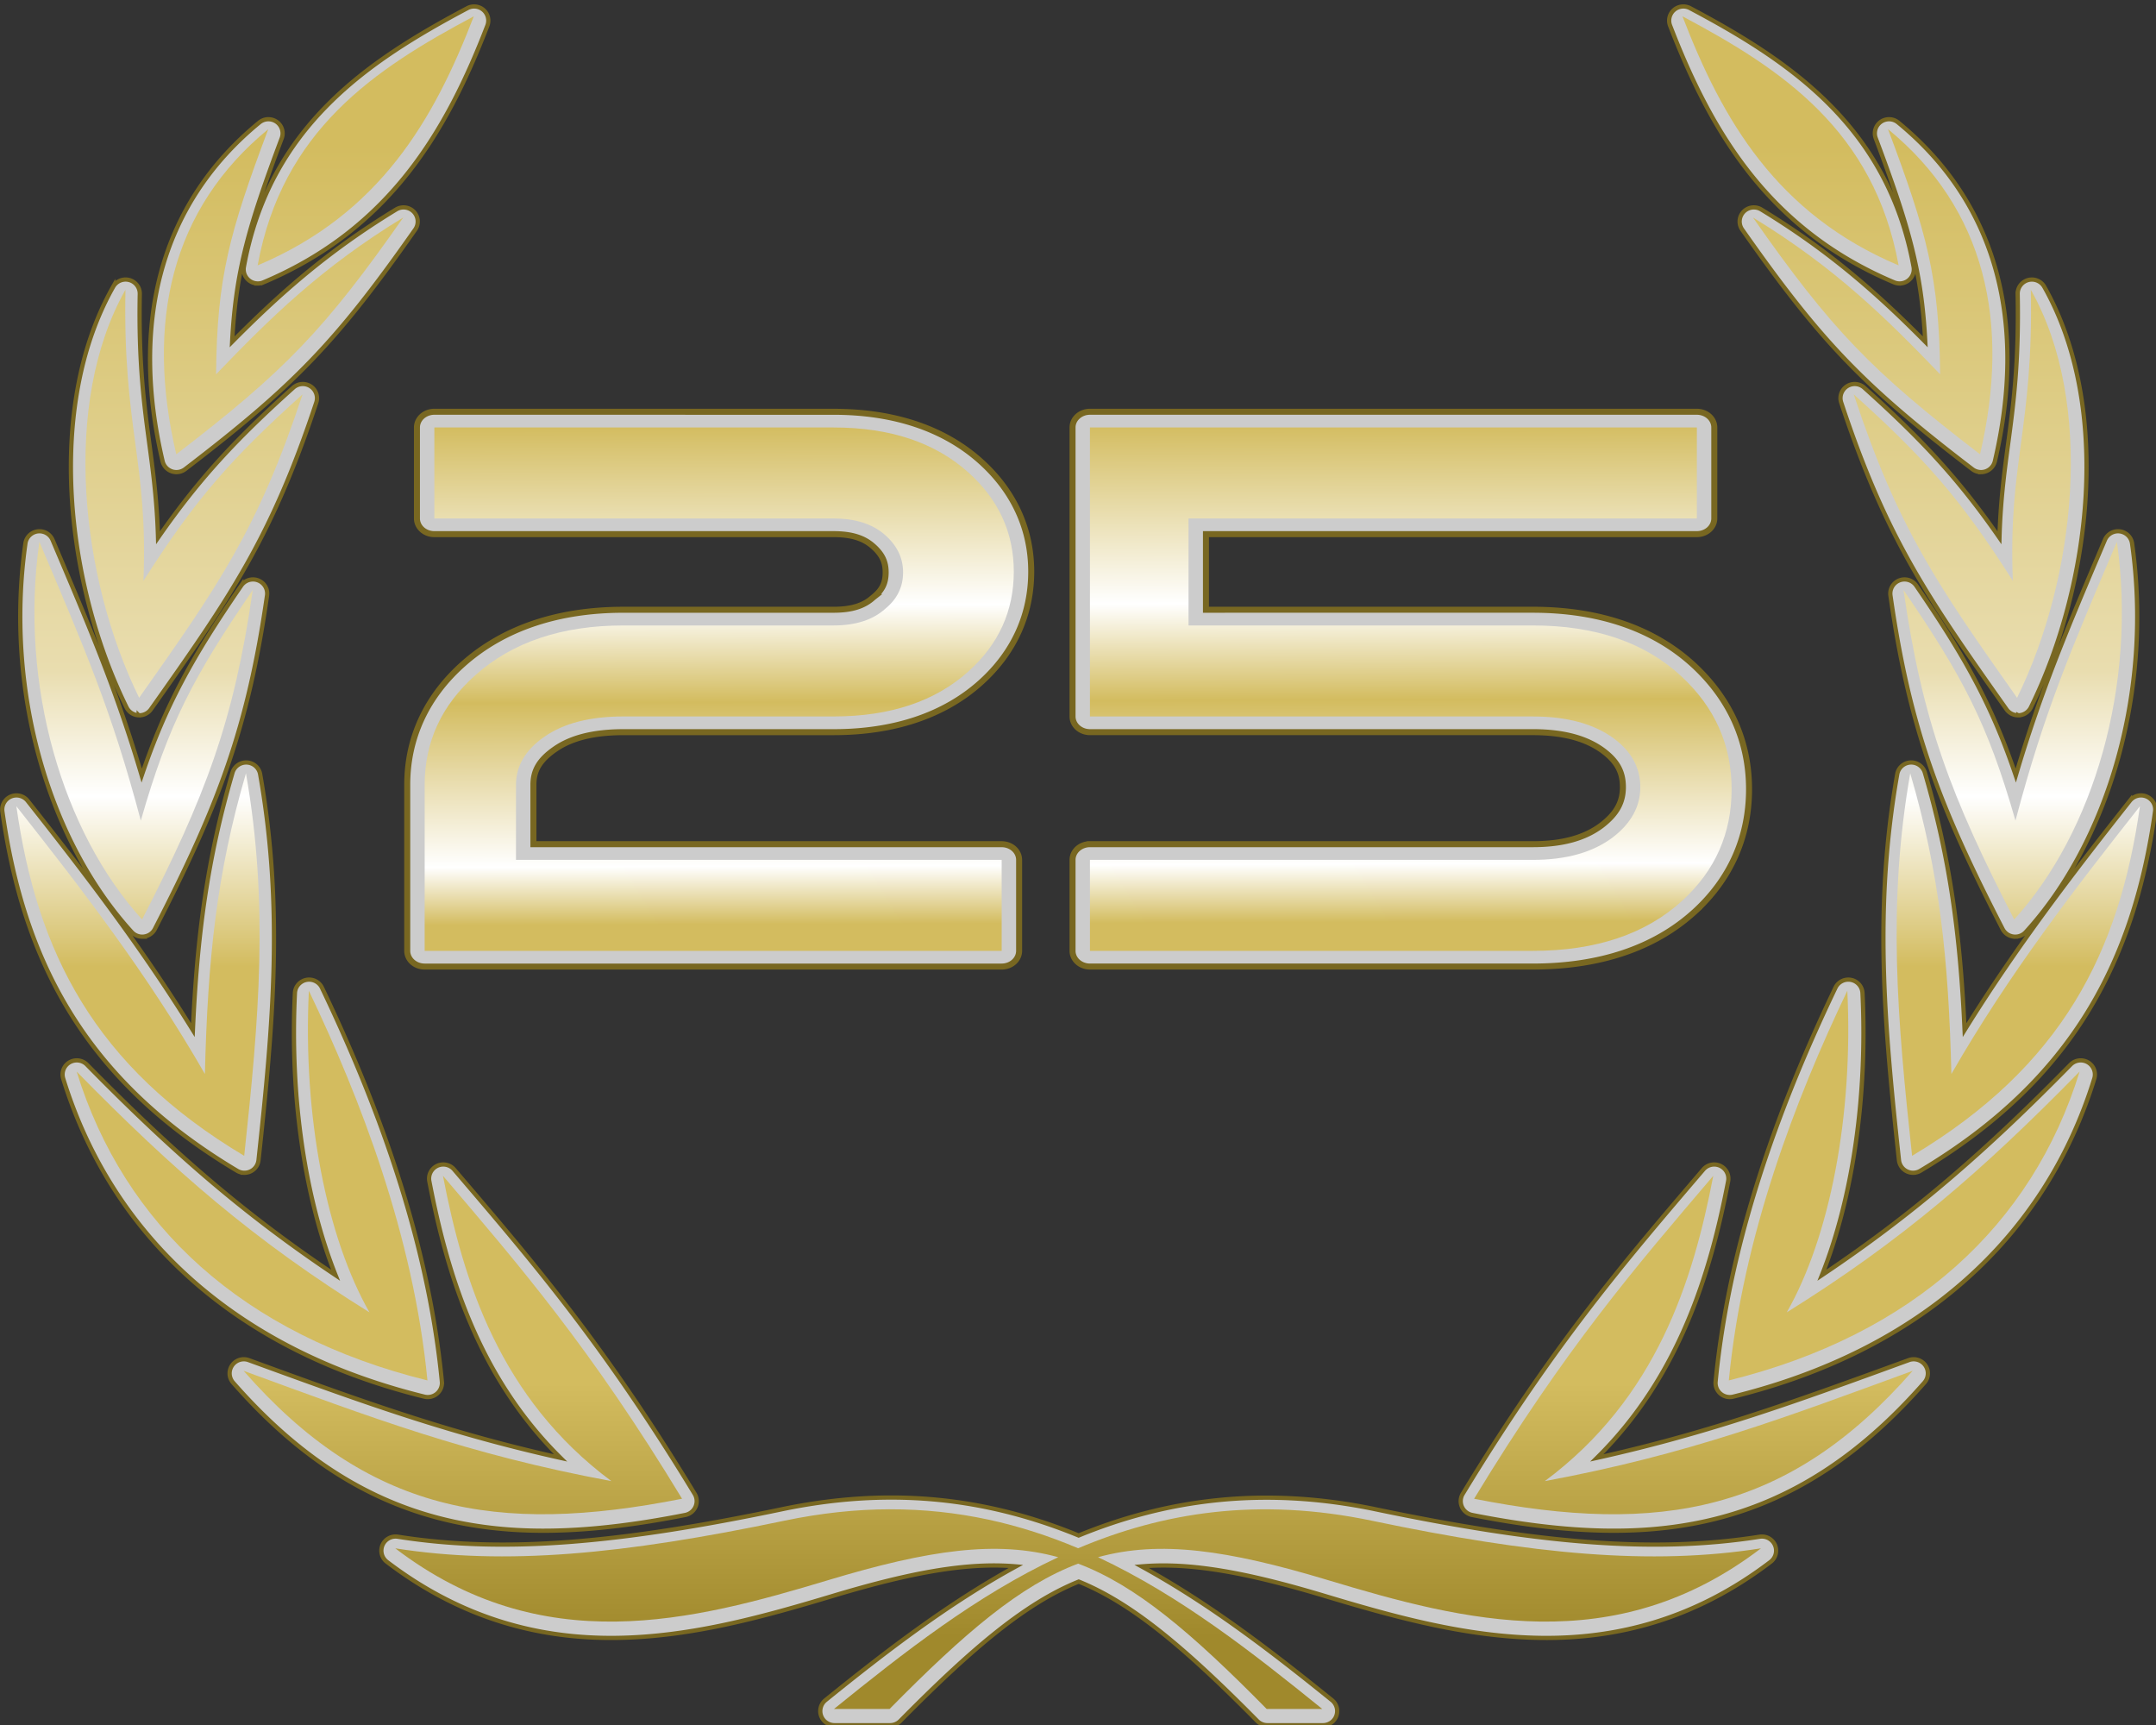
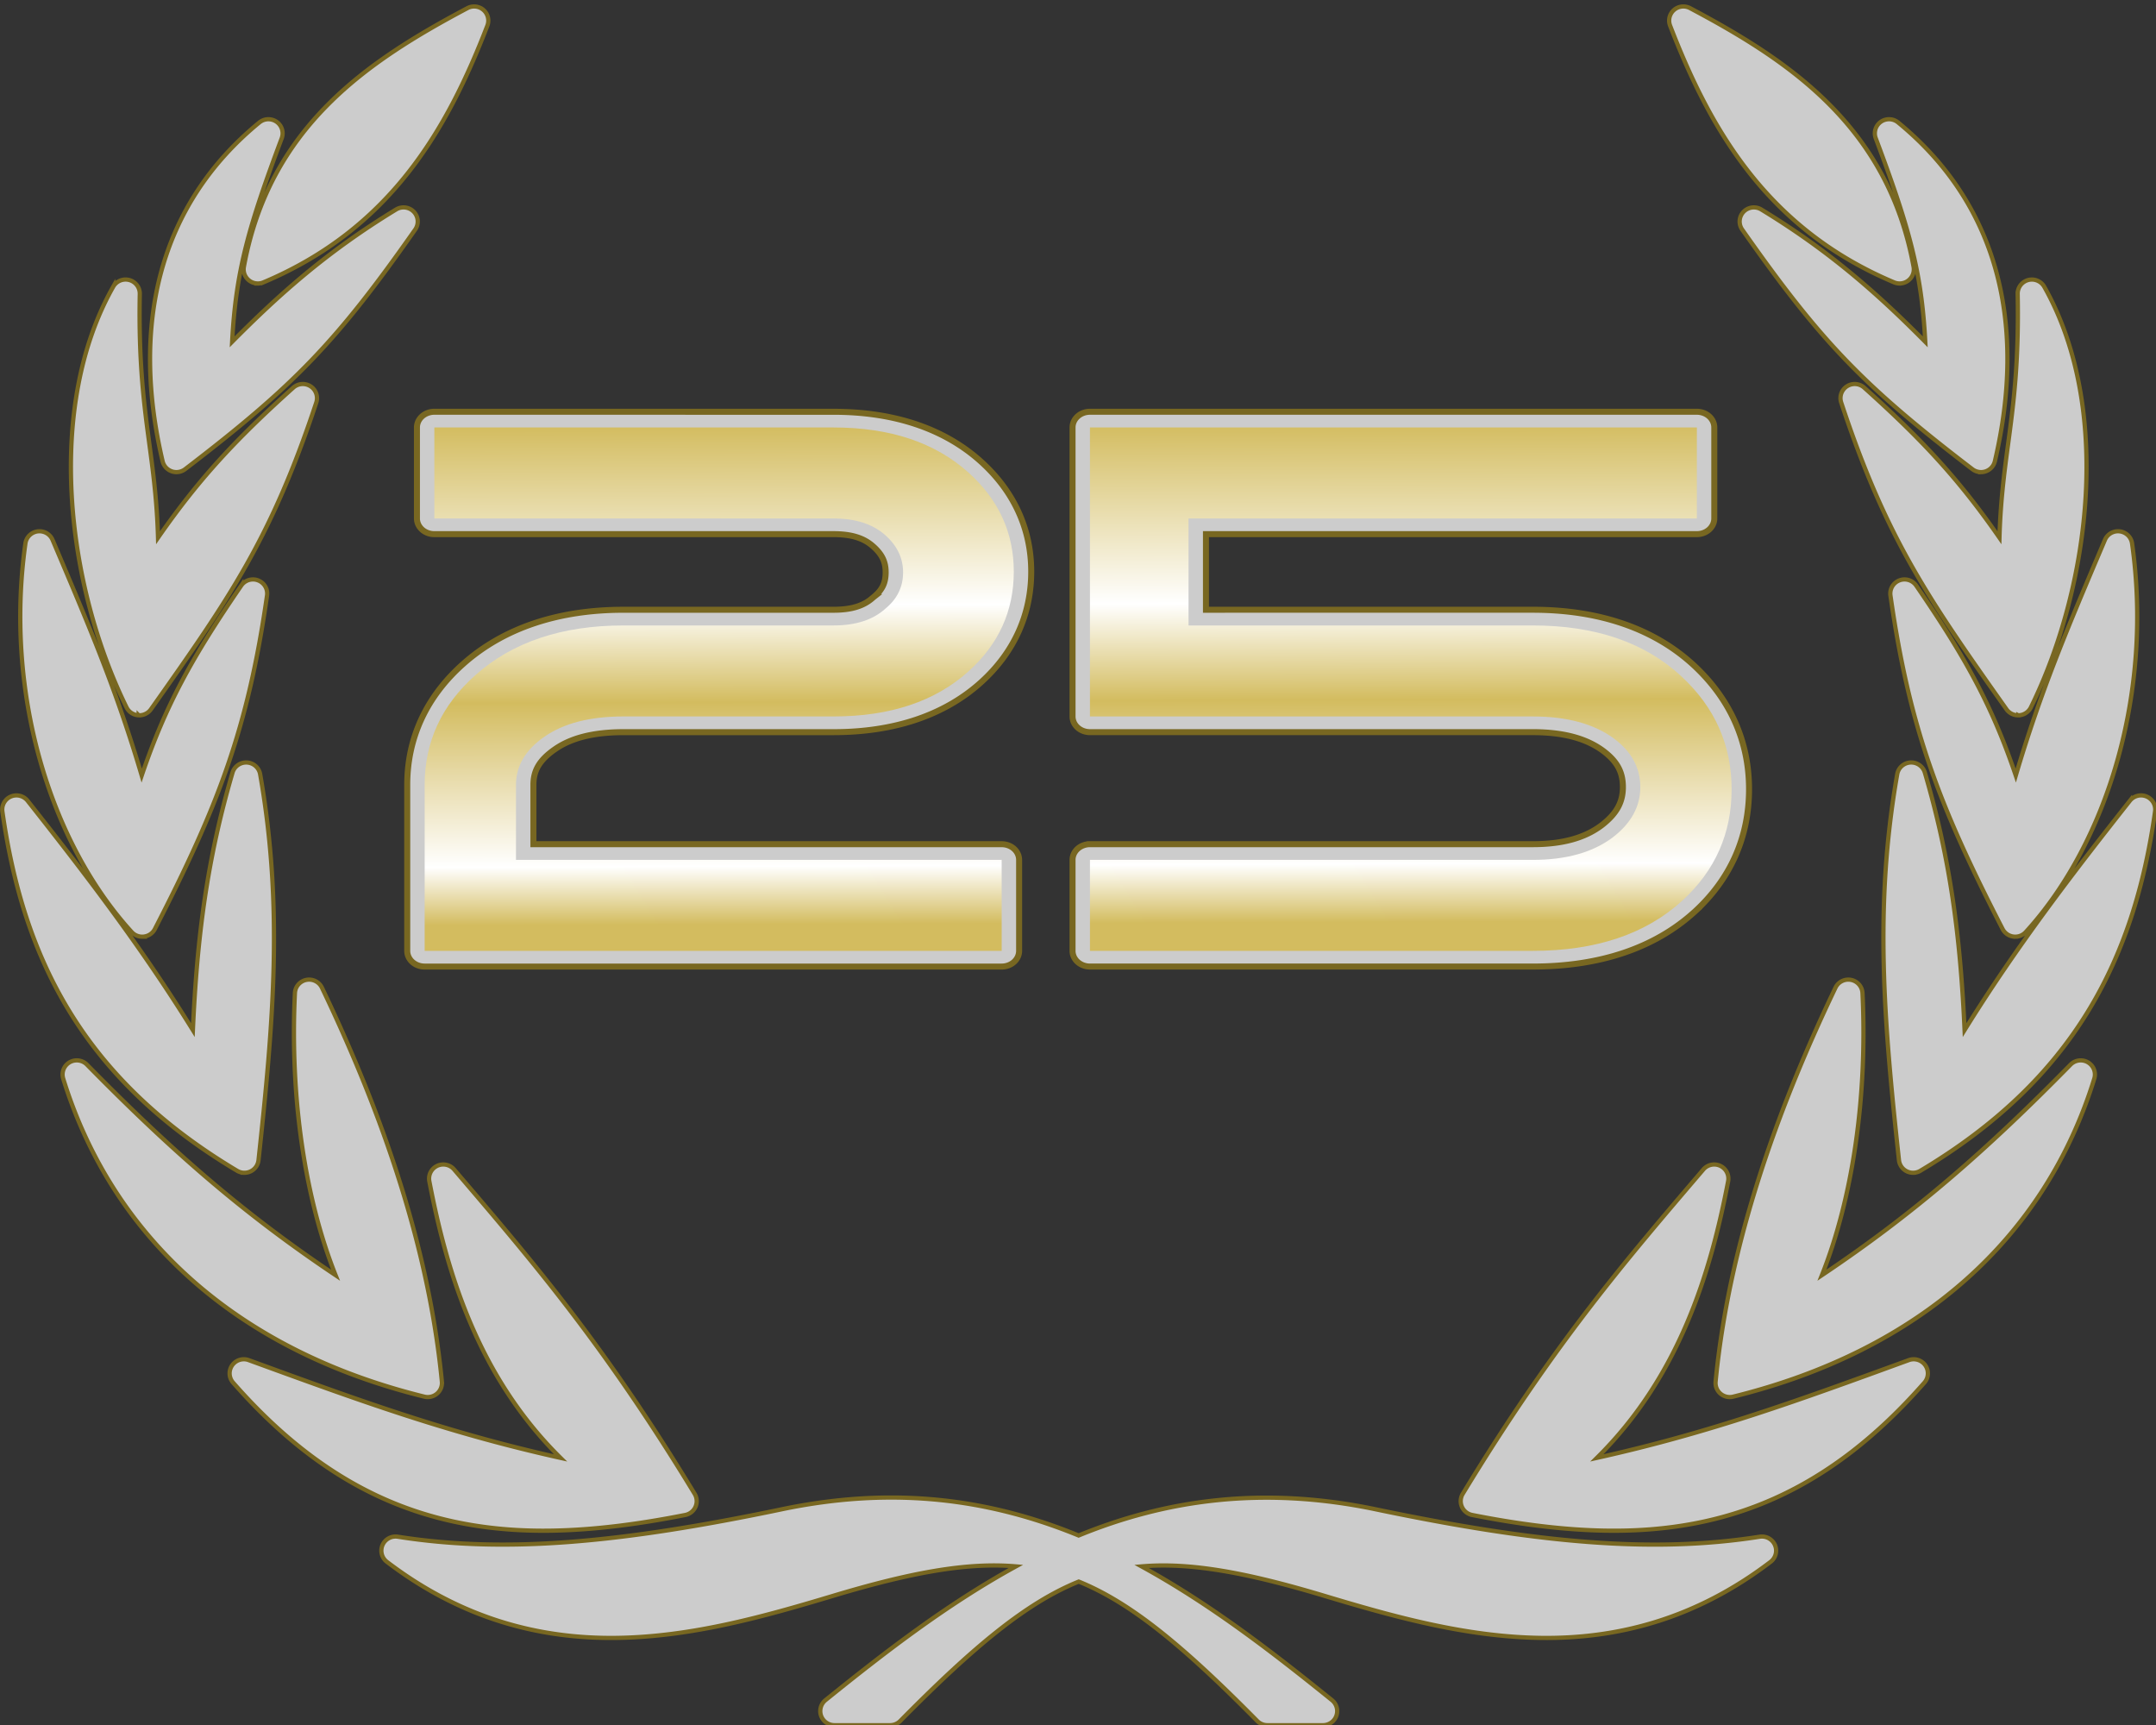
<svg xmlns="http://www.w3.org/2000/svg" xmlns:ns1="http://www.inkscape.org/namespaces/inkscape" xmlns:ns2="http://sodipodi.sourceforge.net/DTD/sodipodi-0.dtd" xmlns:xlink="http://www.w3.org/1999/xlink" width="150mm" height="120mm" viewBox="0 0 150 120" version="1.1" id="svg8" ns1:version="0.92.2 (5c3e80d, 2017-08-06)" ns2:docname="25years.svg">
  <rect x="0" y="0" width="150" height="120" fill="#333333" stroke="none" />
  <defs id="defs2">
    <linearGradient id="grad1">
      <stop id="stop823" stop-opacity="1" stop-color="#565757" offset="3435993547%" />
      <stop id="stop825" stop-opacity="1" stop-color="#000000" offset="12%" />
      <stop id="stop827" stop-opacity="1" stop-color="#d6d6d6" offset="1581675980%" />
    </linearGradient>
    <linearGradient gradientUnits="objectBoundingBox" gradientTransform="rotate(-29,0.5,0.5)" y2="1" x2="0" y1="0" x1="0" id="grad2" xlink:href="#grad1" />
    <linearGradient id="grad3">
      <stop id="stop835" stop-opacity="1" stop-color="#1b1918" offset="3435993547%" />
      <stop id="stop837" stop-opacity="1" stop-color="#000000" offset="12%" />
      <stop id="stop839" stop-opacity="1" stop-color="#d6d6d6" offset="1581675980%" />
    </linearGradient>
    <linearGradient gradientUnits="objectBoundingBox" y2="1" x2="0" y1="0" x1="0" id="grad4" xlink:href="#grad3" />
    <linearGradient gradientTransform="matrix(0.322,0,0,-0.32,10.379,275.85)" ns1:collect="always" xlink:href="#linearGradient1162" id="linearGradient1164" x1="663.433" y1="763.43" x2="663.433" y2="410.655" gradientUnits="userSpaceOnUse" />
    <linearGradient ns1:collect="always" id="linearGradient1162">
      <stop style="stop-color:#d3bc5f;stop-opacity:1" offset="0" id="stop1158" />
      <stop id="stop1367" offset="0.182" style="stop-color:#decd87;stop-opacity:1" />
      <stop style="stop-color:#e9ddaf;stop-opacity:1" offset="0.353" id="stop1369" />
      <stop id="stop1166" offset="0.437" style="stop-color:#ffffff;stop-opacity:1" />
      <stop style="stop-color:#d3bc5f;stop-opacity:1" offset="0.551" id="stop1168" />
      <stop id="stop1170" offset="0.831" style="stop-color:#d3bc5f;stop-opacity:1" />
      <stop style="stop-color:#a0892c;stop-opacity:1" offset="1" id="stop1160" />
    </linearGradient>
    <linearGradient ns1:collect="always" xlink:href="#linearGradient1266" id="linearGradient1268" x1="44.135" y1="54.554" x2="44.283" y2="96.172" gradientUnits="userSpaceOnUse" gradientTransform="matrix(0.912,0,0,0.908,8.767,3.347)" />
    <linearGradient ns1:collect="always" id="linearGradient1266">
      <stop style="stop-color:#d3bc5f;stop-opacity:1" offset="0" id="stop1262" />
      <stop id="stop1270" offset="0.361" style="stop-color:#ffffff;stop-opacity:1" />
      <stop style="stop-color:#d3bc5f;stop-opacity:1" offset="0.555" id="stop1272" />
      <stop id="stop1274" offset="0.715" style="stop-color:#e9ddaf;stop-opacity:1" />
      <stop style="stop-color:#ffffff;stop-opacity:1" offset="0.884" id="stop1276" />
      <stop style="stop-color:#d3bc5f;stop-opacity:1" offset="1" id="stop1264" />
    </linearGradient>
  </defs>
  <ns2:namedview id="base" pagecolor="#ffffff" bordercolor="#666666" borderopacity="1.0" ns1:pageopacity="0.0" ns1:pageshadow="2" ns1:zoom="0.7277842" ns1:cx="278.25064" ns1:cy="197.31827" ns1:document-units="mm" ns1:current-layer="layer1" showgrid="false" ns1:snap-global="false" showguides="true" ns1:window-width="1366" ns1:window-height="705" ns1:window-x="-8" ns1:window-y="-8" ns1:window-maximized="1" />
  <g ns1:label="Vrstva 1" ns1:groupmode="layer" id="layer1" transform="translate(-31.082,-18.104)">
    <g id="g1381" transform="matrix(0.919,0,0,0.919,9.87,-0.827)">
      <g transform="matrix(0.322,0,0,-0.32,10.379,275.85)" id="g1119" style="fill:#cccccc;fill-opacity:1">
-         <path ns1:connector-curvature="0" id="path1190" d="m 235.645,389.561 a 3.338,3.338 0 0 0 -2.105,5.93 c 13.953,11.334 28.572,22.706 44.771,31.637 -11.421,0.995 -24.678,-1.426 -43.043,-6.982 -15.984,-4.833 -33.106,-9.699 -50.852,-9.936 -17.746,-0.236 -36.139,4.297 -53.998,17.99 a 3.338,3.338 0 0 0 2.553,5.945 c 25.292,-4.002 52.571,-1.438 90.271,6.486 a 3.338,3.338 0 0 0 0.002,0.002 c 8.88,1.865 17.331,2.754 25.391,2.777 16.307,0.051 30.961,-3.426 44.414,-8.977 20.108,8.296 42.949,11.849 69.83,6.197 37.7,-7.924 65.003,-10.488 90.295,-6.486 a 3.338,3.338 0 0 0 2.553,-5.945 c -17.861,-13.693 -36.256,-18.227 -54.002,-17.99 -17.746,0.236 -34.868,5.102 -50.852,9.936 -18.35,5.552 -31.615,7.971 -43.035,6.98 16.196,-8.93 30.815,-20.304 44.764,-31.637 a 3.338,3.338 0 0 0 -2.105,-5.928 h -13.074 a 3.338,3.338 0 0 0 -2.383,1 c -17.158,17.488 -29.573,27.922 -41.969,32.971 -12.394,-5.045 -24.807,-15.479 -41.965,-32.971 a 3.338,3.338 0 0 0 -2.383,-1 z m -66.197,46.021 c -29.141,-0.547 -52.955,9.485 -75.191,35.008 a 3.338,3.338 0 0 0 3.668,5.326 c 26.092,-9.578 46.641,-17.166 73.309,-23.123 -19.404,19.31 -26.68,43.664 -30.844,65.436 a 3.338,3.338 0 0 0 5.824,2.787 c 18.043,-21.26 35.003,-41.013 56.555,-76.729 a 3.338,3.338 0 0 0 -2.205,-4.998 c -11.097,-2.209 -21.401,-3.525 -31.115,-3.707 z m 247.232,0 c -9.716,0.182 -20.021,1.499 -31.117,3.707 a 3.338,3.338 0 0 0 -2.205,4.998 c 21.552,35.716 38.532,55.469 56.57,76.729 a 3.338,3.338 0 0 0 5.824,-2.787 c -4.161,-21.774 -11.455,-46.126 -30.861,-65.436 26.674,5.957 47.238,13.545 73.33,23.123 a 3.338,3.338 0 0 0 3.668,-5.326 C 469.651,445.066 445.826,435.035 416.68,435.582 Z m -276.777,31.598 a 3.338,3.338 0 0 0 -0.691,0.096 c -44.236,10.978 -73.413,37.806 -84.902,75.23 a 3.338,3.338 0 0 0 5.58,3.311 c 19.948,-20.445 36.838,-35.258 58.457,-49.812 -7.14,18.047 -10.761,41.906 -9.559,66.748 a 3.338,3.338 0 0 0 6.348,1.271 c 12.197,-25.636 24.871,-58.48 28.203,-93.189 a 3.338,3.338 0 0 0 -3.436,-3.654 z m 306.371,0.002 a 3.338,3.338 0 0 0 -3.467,3.652 c 3.331,34.708 15.983,67.552 28.184,93.189 a 3.338,3.338 0 0 0 6.348,-1.273 c 1.199,-24.841 -2.405,-48.698 -9.543,-66.746 21.621,14.554 38.512,29.367 58.461,49.812 a 3.338,3.338 0 0 0 5.58,-3.311 c -11.494,-37.424 -40.667,-64.252 -84.902,-75.23 a 3.338,3.338 0 0 0 -0.66,-0.094 z M 96.789,520.236 a 3.338,3.338 0 0 0 -1.596,0.475 c -36.078,21.65 -50.245,49.932 -55.182,84.992 a 3.338,3.338 0 0 0 5.93,2.525 c 13.287,-16.923 26.546,-34.263 38.857,-54.242 0.99,22.011 3.307,40.266 9.32,60.898 a 3.338,3.338 0 0 0 6.494,-0.359 c 5.49,-31.449 3.107,-58.834 -0.385,-91.311 a 3.338,3.338 0 0 0 -3.439,-2.979 z m 392.58,0.002 a 3.338,3.338 0 0 0 -3.453,2.977 c -3.496,32.475 -5.899,59.86 -0.408,91.311 a 3.338,3.338 0 0 0 6.494,0.359 c 6.017,-20.633 8.348,-38.887 9.34,-60.902 12.315,19.981 25.575,37.322 38.861,54.246 a 3.338,3.338 0 0 0 5.93,-2.525 c -4.936,-35.06 -19.103,-63.342 -55.182,-84.992 a 3.338,3.338 0 0 0 -1.582,-0.473 z m -416.488,55.846 a 3.338,3.338 0 0 0 -2.463,1.096 C 50.93,598.685 40.508,634.299 45.426,669.117 a 3.338,3.338 0 0 0 6.379,0.832 c 9.081,-21.508 15.085,-35.782 20.961,-55.75 5.573,16.554 11.782,27.873 23.402,44.934 a 3.338,3.338 0 0 0 6.063,-2.35 C 97.754,625.371 90.742,606.953 75.861,577.9 a 3.338,3.338 0 0 0 -2.98,-1.816 z m 440.488,0.002 a 3.338,3.338 0 0 0 -3.086,1.814 c -14.88,29.052 -21.898,47.47 -26.369,78.883 a 3.338,3.338 0 0 0 6.062,2.35 c 11.62,-17.06 17.829,-28.38 23.402,-44.934 5.876,19.968 11.881,34.242 20.961,55.75 a 3.338,3.338 0 0 0 6.379,-0.832 c 4.918,-34.819 -5.508,-70.431 -24.992,-91.936 a 3.338,3.338 0 0 0 -2.357,-1.096 z m 0.609,52.363 a 3.338,3.338 0 0 0 -2.783,1.42 c -18.569,26.433 -28.294,40.454 -38.861,72.568 a 3.338,3.338 0 0 0 5.408,3.52 c 13.668,-12.347 22.292,-21.716 31.801,-35.5 0.233,8.416 1.099,15.162 2.008,21.967 1.278,9.573 2.588,19.462 2.275,35.703 a 3.338,3.338 0 0 0 6.246,1.701 c 15.973,-28.392 11.055,-70.458 -3.148,-99.508 a 3.338,3.338 0 0 0 -2.945,-1.871 z m -441.918,0.004 a 3.338,3.338 0 0 0 -2.859,1.867 c -14.204,29.051 -19.104,71.117 -3.135,99.508 a 3.338,3.338 0 0 0 6.248,-1.701 c -0.312,-16.241 0.998,-26.128 2.277,-35.701 0.909,-6.805 1.777,-13.552 2.01,-21.969 9.509,13.784 18.132,23.153 31.801,35.5 a 3.338,3.338 0 0 0 5.408,-3.52 C 103.243,670.322 93.498,656.301 74.93,629.869 a 3.338,3.338 0 0 0 -2.869,-1.416 z m 8.723,57.529 a 3.338,3.338 0 0 0 -3.104,2.574 c -7.472,31.991 -1.059,60.497 22.756,80.137 a 3.338,3.338 0 0 0 5.25,-3.74 c -7.799,-20.91 -10.796,-31.483 -11.66,-48.154 10.73,10.887 22.052,21.207 38.557,31.307 a 3.338,3.338 0 0 0 4.48,-4.756 C 118.566,716.822 108.672,706.462 82.967,686.672 a 3.338,3.338 0 0 0 -2.184,-0.689 z m 424.568,0 a 3.338,3.338 0 0 0 -2.172,0.689 c -25.706,19.789 -35.624,30.149 -54.121,56.678 a 3.338,3.338 0 0 0 4.48,4.756 c 16.506,-10.101 27.83,-20.42 38.562,-31.309 -0.862,16.675 -3.844,27.247 -11.646,48.156 a 3.338,3.338 0 0 0 5.25,3.742 c 23.819,-19.64 30.23,-48.147 22.76,-80.139 a 3.338,3.338 0 0 0 -3.113,-2.574 z m -405.279,44.621 a 3.338,3.338 0 0 0 -3.285,3.936 c 6.015,33.092 28.916,48.578 52.559,61.193 a 3.338,3.338 0 0 0 4.689,-4.139 c -9.468,-24.71 -22.878,-48.108 -52.662,-60.727 a 3.338,3.338 0 0 0 -1.301,-0.264 z m 385.832,0.004 a 3.338,3.338 0 0 0 -1.137,0.26 c -29.779,12.619 -43.195,36.016 -52.662,60.727 a 3.338,3.338 0 0 0 4.689,4.139 c 23.643,-12.615 46.544,-28.102 52.559,-61.193 a 3.338,3.338 0 0 0 -3.449,-3.932 z" style="fill:#cccccc;fill-opacity:1;fill-rule:nonzero;stroke:none" />
        <path ns1:connector-curvature="0" id="path1121" d="m 235.645,389.561 a 3.338,3.338 0 0 0 -2.105,5.93 c 13.953,11.334 28.572,22.706 44.771,31.637 -11.421,0.995 -24.678,-1.426 -43.043,-6.982 -15.984,-4.833 -33.106,-9.699 -50.852,-9.936 -17.746,-0.236 -36.139,4.297 -53.998,17.99 a 3.338,3.338 0 0 0 2.553,5.945 c 25.292,-4.002 52.571,-1.438 90.271,6.486 a 3.338,3.338 0 0 0 0.002,0.002 c 8.88,1.865 17.331,2.754 25.391,2.777 16.307,0.051 30.961,-3.426 44.414,-8.977 20.108,8.296 42.949,11.849 69.83,6.197 37.7,-7.924 65.003,-10.488 90.295,-6.486 a 3.338,3.338 0 0 0 2.553,-5.945 c -17.861,-13.693 -36.256,-18.227 -54.002,-17.99 -17.746,0.236 -34.868,5.102 -50.852,9.936 -18.35,5.552 -31.615,7.971 -43.035,6.98 16.196,-8.93 30.815,-20.304 44.764,-31.637 a 3.338,3.338 0 0 0 -2.105,-5.928 h -13.074 a 3.338,3.338 0 0 0 -2.383,1 c -17.158,17.488 -29.573,27.922 -41.969,32.971 -12.394,-5.045 -24.807,-15.479 -41.965,-32.971 a 3.338,3.338 0 0 0 -2.383,-1 z m -66.197,46.021 c -29.141,-0.547 -52.955,9.485 -75.191,35.008 a 3.338,3.338 0 0 0 3.668,5.326 c 26.092,-9.578 46.641,-17.166 73.309,-23.123 -19.404,19.31 -26.68,43.664 -30.844,65.436 a 3.338,3.338 0 0 0 5.824,2.787 c 18.043,-21.26 35.003,-41.013 56.555,-76.729 a 3.338,3.338 0 0 0 -2.205,-4.998 c -11.097,-2.209 -21.401,-3.525 -31.115,-3.707 z m 247.232,0 c -9.716,0.182 -20.021,1.499 -31.117,3.707 a 3.338,3.338 0 0 0 -2.205,4.998 c 21.552,35.716 38.532,55.469 56.57,76.729 a 3.338,3.338 0 0 0 5.824,-2.787 c -4.161,-21.774 -11.455,-46.126 -30.861,-65.436 26.674,5.957 47.238,13.545 73.33,23.123 a 3.338,3.338 0 0 0 3.668,-5.326 C 469.651,445.066 445.826,435.035 416.68,435.582 Z m -276.777,31.598 a 3.338,3.338 0 0 0 -0.691,0.096 c -44.236,10.978 -73.413,37.806 -84.902,75.23 a 3.338,3.338 0 0 0 5.58,3.311 c 19.948,-20.445 36.838,-35.258 58.457,-49.812 -7.14,18.047 -10.761,41.906 -9.559,66.748 a 3.338,3.338 0 0 0 6.348,1.271 c 12.197,-25.636 24.871,-58.48 28.203,-93.189 a 3.338,3.338 0 0 0 -3.436,-3.654 z m 306.371,0.002 a 3.338,3.338 0 0 0 -3.467,3.652 c 3.331,34.708 15.983,67.552 28.184,93.189 a 3.338,3.338 0 0 0 6.348,-1.273 c 1.199,-24.841 -2.405,-48.698 -9.543,-66.746 21.621,14.554 38.512,29.367 58.461,49.812 a 3.338,3.338 0 0 0 5.58,-3.311 c -11.494,-37.424 -40.667,-64.252 -84.902,-75.23 a 3.338,3.338 0 0 0 -0.66,-0.094 z M 96.789,520.236 a 3.338,3.338 0 0 0 -1.596,0.475 c -36.078,21.65 -50.245,49.932 -55.182,84.992 a 3.338,3.338 0 0 0 5.93,2.525 c 13.287,-16.923 26.546,-34.263 38.857,-54.242 0.99,22.011 3.307,40.266 9.32,60.898 a 3.338,3.338 0 0 0 6.494,-0.359 c 5.49,-31.449 3.107,-58.834 -0.385,-91.311 a 3.338,3.338 0 0 0 -3.439,-2.979 z m 392.58,0.002 a 3.338,3.338 0 0 0 -3.453,2.977 c -3.496,32.475 -5.899,59.86 -0.408,91.311 a 3.338,3.338 0 0 0 6.494,0.359 c 6.017,-20.633 8.348,-38.887 9.34,-60.902 12.315,19.981 25.575,37.322 38.861,54.246 a 3.338,3.338 0 0 0 5.93,-2.525 c -4.936,-35.06 -19.103,-63.342 -55.182,-84.992 a 3.338,3.338 0 0 0 -1.582,-0.473 z m -416.488,55.846 a 3.338,3.338 0 0 0 -2.463,1.096 C 50.93,598.685 40.508,634.299 45.426,669.117 a 3.338,3.338 0 0 0 6.379,0.832 c 9.081,-21.508 15.085,-35.782 20.961,-55.75 5.573,16.554 11.782,27.873 23.402,44.934 a 3.338,3.338 0 0 0 6.063,-2.35 C 97.754,625.371 90.742,606.953 75.861,577.9 a 3.338,3.338 0 0 0 -2.98,-1.816 z m 440.488,0.002 a 3.338,3.338 0 0 0 -3.086,1.814 c -14.88,29.052 -21.898,47.47 -26.369,78.883 a 3.338,3.338 0 0 0 6.062,2.35 c 11.62,-17.06 17.829,-28.38 23.402,-44.934 5.876,19.968 11.881,34.242 20.961,55.75 a 3.338,3.338 0 0 0 6.379,-0.832 c 4.918,-34.819 -5.508,-70.431 -24.992,-91.936 a 3.338,3.338 0 0 0 -2.357,-1.096 z m 0.609,52.363 a 3.338,3.338 0 0 0 -2.783,1.42 c -18.569,26.433 -28.294,40.454 -38.861,72.568 a 3.338,3.338 0 0 0 5.408,3.52 c 13.668,-12.347 22.292,-21.716 31.801,-35.5 0.233,8.416 1.099,15.162 2.008,21.967 1.278,9.573 2.588,19.462 2.275,35.703 a 3.338,3.338 0 0 0 6.246,1.701 c 15.973,-28.392 11.055,-70.458 -3.148,-99.508 a 3.338,3.338 0 0 0 -2.945,-1.871 z m -441.918,0.004 a 3.338,3.338 0 0 0 -2.859,1.867 c -14.204,29.051 -19.104,71.117 -3.135,99.508 a 3.338,3.338 0 0 0 6.248,-1.701 c -0.312,-16.241 0.998,-26.128 2.277,-35.701 0.909,-6.805 1.777,-13.552 2.01,-21.969 9.509,13.784 18.132,23.153 31.801,35.5 a 3.338,3.338 0 0 0 5.408,-3.52 C 103.243,670.322 93.498,656.301 74.93,629.869 a 3.338,3.338 0 0 0 -2.869,-1.416 z m 8.723,57.529 a 3.338,3.338 0 0 0 -3.104,2.574 c -7.472,31.991 -1.059,60.497 22.756,80.137 a 3.338,3.338 0 0 0 5.25,-3.74 c -7.799,-20.91 -10.796,-31.483 -11.66,-48.154 10.73,10.887 22.052,21.207 38.557,31.307 a 3.338,3.338 0 0 0 4.48,-4.756 C 118.566,716.822 108.672,706.462 82.967,686.672 a 3.338,3.338 0 0 0 -2.184,-0.689 z m 424.568,0 a 3.338,3.338 0 0 0 -2.172,0.689 c -25.706,19.789 -35.624,30.149 -54.121,56.678 a 3.338,3.338 0 0 0 4.48,4.756 c 16.506,-10.101 27.83,-20.42 38.562,-31.309 -0.862,16.675 -3.844,27.247 -11.646,48.156 a 3.338,3.338 0 0 0 5.25,3.742 c 23.819,-19.64 30.23,-48.147 22.76,-80.139 a 3.338,3.338 0 0 0 -3.113,-2.574 z m -405.279,44.621 a 3.338,3.338 0 0 0 -3.285,3.936 c 6.015,33.092 28.916,48.578 52.559,61.193 a 3.338,3.338 0 0 0 4.689,-4.139 c -9.468,-24.71 -22.878,-48.108 -52.662,-60.727 a 3.338,3.338 0 0 0 -1.301,-0.264 z m 385.832,0.004 a 3.338,3.338 0 0 0 -1.137,0.26 c -29.779,12.619 -43.195,36.016 -52.662,60.727 a 3.338,3.338 0 0 0 4.689,4.139 c 23.643,-12.615 46.544,-28.102 52.559,-61.193 a 3.338,3.338 0 0 0 -3.449,-3.932 z" style="fill:#cccccc;fill-opacity:1;fill-rule:nonzero;stroke:#786721" />
      </g>
-       <path d="M 58.951,21.834 C 51.404,25.843 44.448,30.492 42.586,40.689 51.844,36.785 55.942,29.652 58.951,21.834 Z m 91.502,0 c 3.008,7.817 7.108,14.95 16.365,18.855 C 164.956,30.492 158,25.843 150.453,21.834 Z M 43.387,30.379 c -7.351,6.035 -9.305,14.619 -6.961,24.609 8.237,-6.313 11.258,-9.462 17.185,-17.924 -6.221,3.79 -10.097,7.63 -14.171,11.868 0.064,-7.329 1.007,-10.704 3.948,-18.552 z m 122.63,0 c 2.942,7.849 3.877,11.223 3.943,18.552 -4.075,-4.238 -7.952,-8.078 -14.172,-11.868 5.926,8.462 8.955,11.611 17.192,17.924 2.343,-9.99 0.39,-18.573 -6.962,-24.609 z M 32.579,42.532 c -4.863,8.607 -3.393,21.868 1.037,30.888 5.976,-8.468 9.003,-12.776 12.372,-22.971 -5.306,4.771 -8.101,7.894 -12.048,14.122 0.369,-8.99 -1.565,-11.498 -1.361,-22.04 z m 144.247,0 c 0.204,10.541 -1.729,13.049 -1.36,22.04 -3.946,-6.228 -6.743,-9.351 -12.048,-14.122 3.369,10.194 6.39,14.502 12.366,22.971 4.43,-9.02 5.906,-22.281 1.042,-30.888 z M 26.062,61.609 c -1.539,10.845 1.777,21.999 7.776,28.59 4.768,-9.268 6.952,-14.968 8.379,-24.938 -4.477,6.543 -6.368,10.09 -8.475,17.457 -2.218,-8.388 -4.251,-13.021 -7.681,-21.109 z m 157.281,0 c -3.43,8.088 -5.463,12.721 -7.68,21.109 -2.107,-7.367 -3.998,-10.914 -8.475,-17.457 1.425,9.97 3.611,15.67 8.379,24.938 5.998,-6.591 9.315,-17.745 7.776,-28.59 z M 41.702,79.135 C 39.477,86.736 38.81,93.16 38.593,101.896 34.183,94.222 29.262,87.896 24.32,81.629 c 1.562,11.04 5.879,19.671 17.249,26.464 1.123,-10.393 1.873,-19.037 0.133,-28.958 z m 125.994,0 c -1.74,9.921 -0.983,18.565 0.141,28.958 11.37,-6.793 15.688,-15.423 17.249,-26.464 -4.942,6.267 -9.863,12.592 -14.274,20.267 -0.216,-8.736 -0.889,-15.161 -3.115,-22.761 z M 46.464,95.592 c -0.464,9.536 1.355,18.687 4.59,24.35 -8.71,-5.425 -14.753,-10.662 -22.17,-18.229 3.592,11.647 12.606,19.934 26.557,23.381 -1.054,-10.928 -5.082,-21.348 -8.978,-29.501 z m 116.47,0 c -3.897,8.153 -7.918,18.574 -8.971,29.501 13.951,-3.447 22.964,-11.734 26.557,-23.381 -7.416,7.567 -13.46,12.805 -22.171,18.229 3.236,-5.662 5.047,-14.814 4.585,-24.35 z M 56.617,109.605 c 1.534,7.984 4.303,16.832 12.748,23.109 -10.895,-2.024 -18.135,-4.801 -27.841,-8.348 9.339,10.671 19.088,12.478 33.194,9.683 C 67.821,122.669 62.427,116.42 56.617,109.605 Z m 96.169,0 c -5.808,6.815 -11.208,13.064 -18.106,24.445 14.106,2.795 23.862,0.988 33.2,-9.683 -9.706,3.547 -16.952,6.324 -27.847,8.348 8.443,-6.278 11.22,-15.125 12.753,-23.109 z m -62.383,25.242 c -2.517,0.007 -5.163,0.284 -7.954,0.867 -12.19,2.551 -21.115,3.4 -29.443,2.089 11.118,8.486 22.519,5.495 32.781,2.406 7.621,-2.295 12.739,-3.025 17.409,-1.735 -6.227,2.916 -11.698,7.22 -16.976,11.488 h 4.209 c 5.727,-5.812 9.893,-9.349 14.273,-11.002 4.38,1.654 8.548,5.191 14.274,11.002 h 4.208 c -5.276,-4.268 -10.749,-8.572 -16.975,-11.488 4.667,-1.288 9.791,-0.559 17.407,1.735 10.261,3.089 21.663,6.08 32.782,-2.406 -8.328,1.312 -17.26,0.462 -29.45,-2.089 -8.623,-1.805 -15.841,-0.627 -22.246,2.083 -4.332,-1.834 -9.037,-2.966 -14.298,-2.95 z" style="fill:url(#linearGradient1164);fill-opacity:1;fill-rule:nonzero;stroke:none;stroke-width:0.321" id="path1121-7" ns1:connector-curvature="0" />
      <path ns1:connector-curvature="0" id="path1220" d="m 55.965,51.768 a 1.319,1.188 0 0 0 -1.319,1.188 v 6.889 a 1.319,1.188 0 0 0 1.319,1.188 h 30.225 c 1.39,0 2.281,0.312 2.943,0.882 0.722,0.622 0.998,1.207 0.998,2.006 0,0.812 -0.258,1.341 -0.912,1.876 a 1.319,1.188 0 0 0 -0.047,0.039 c -0.661,0.595 -1.556,0.92 -2.982,0.92 H 70.281 c -4.912,0 -9.048,1.363 -12.121,4.09 -2.794,2.477 -4.249,5.618 -4.249,9.167 v 12.564 a 1.319,1.188 0 0 0 1.319,1.188 h 43.685 a 1.319,1.188 0 0 0 1.319,-1.188 V 85.69 A 1.319,1.188 0 0 0 98.915,84.502 H 63.464 v -4.488 c 0,-1.078 0.444,-1.875 1.628,-2.698 a 1.319,1.188 0 0 0 0.004,-0.002 c 1.179,-0.826 2.855,-1.292 5.185,-1.292 h 15.908 c 4.542,0 8.358,-1.25 11.15,-3.764 2.509,-2.26 3.812,-5.14 3.812,-8.389 0,-3.216 -1.306,-6.078 -3.812,-8.335 -2.792,-2.515 -6.608,-3.764 -11.15,-3.764 z m 49.633,0 a 1.319,1.188 0 0 0 -1.319,1.188 v 21.877 a 1.319,1.188 0 0 0 1.319,1.188 h 33.527 c 2.358,0 4.06,0.494 5.285,1.387 1.097,0.809 1.534,1.629 1.534,2.771 0,1.131 -0.459,2.006 -1.615,2.895 -1.231,0.927 -2.899,1.427 -5.204,1.427 h -33.527 a 1.319,1.188 0 0 0 -1.319,1.188 v 6.887 a 1.319,1.188 0 0 0 1.319,1.188 h 33.527 c 5.031,0 9.218,-1.378 12.257,-4.156 a 1.319,1.188 0 0 0 0.002,0 c 2.714,-2.485 4.11,-5.657 4.11,-9.265 0,-3.613 -1.42,-6.815 -4.166,-9.368 -3.034,-2.813 -7.206,-4.22 -12.203,-4.22 H 114.379 v -5.723 h 37.165 a 1.319,1.188 0 0 0 1.319,-1.188 V 52.956 a 1.319,1.188 0 0 0 -1.319,-1.188 z" style="font-style:normal;font-variant:normal;font-weight:normal;font-stretch:normal;font-size:medium;line-height:125%;font-family:'Good Times';-inkscape-font-specification:'Good Times';letter-spacing:0px;word-spacing:0px;fill:#cccccc;fill-opacity:1;stroke:#786721;stroke-width:0.455;stroke-linecap:butt;stroke-linejoin:miter;stroke-miterlimit:4;stroke-dasharray:none;stroke-opacity:1" />
      <path d="m 139.125,92.577 h -33.527 v -6.888 h 33.527 q 3.793,0 6.057,-1.708 2.08,-1.598 2.08,-3.802 0,-2.204 -2.019,-3.692 -2.264,-1.653 -6.118,-1.653 H 105.597 V 52.957 h 45.947 v 6.888 h -38.483 v 8.1 h 26.063 q 7.097,0 11.257,3.857 3.793,3.527 3.793,8.541 0,5.015 -3.732,8.431 -4.16,3.802 -11.319,3.802 z m -40.211,0 V 85.689 H 62.144 v -5.676 q 0,-2.149 2.141,-3.637 2.203,-1.543 5.996,-1.543 h 15.907 q 6.424,0 10.217,-3.416 3.426,-3.086 3.426,-7.549 0,-4.408 -3.426,-7.494 -3.793,-3.416 -10.217,-3.416 H 55.965 v 6.888 h 30.224 q 2.447,0 3.854,1.212 1.407,1.212 1.407,2.865 0,1.653 -1.346,2.755 -1.407,1.267 -3.916,1.267 H 70.281 q -6.975,0 -11.196,3.747 -3.854,3.416 -3.854,8.321 v 12.564 z" style="font-style:normal;font-variant:normal;font-weight:normal;font-stretch:normal;font-size:63.787px;line-height:125%;font-family:'Good Times';-inkscape-font-specification:'Good Times';letter-spacing:0px;word-spacing:0px;fill:url(#linearGradient1268);fill-opacity:1;stroke:none;stroke-width:1.452px;stroke-linecap:butt;stroke-linejoin:miter;stroke-opacity:1" id="path1220-0" ns1:connector-curvature="0" />
    </g>
  </g>
</svg>